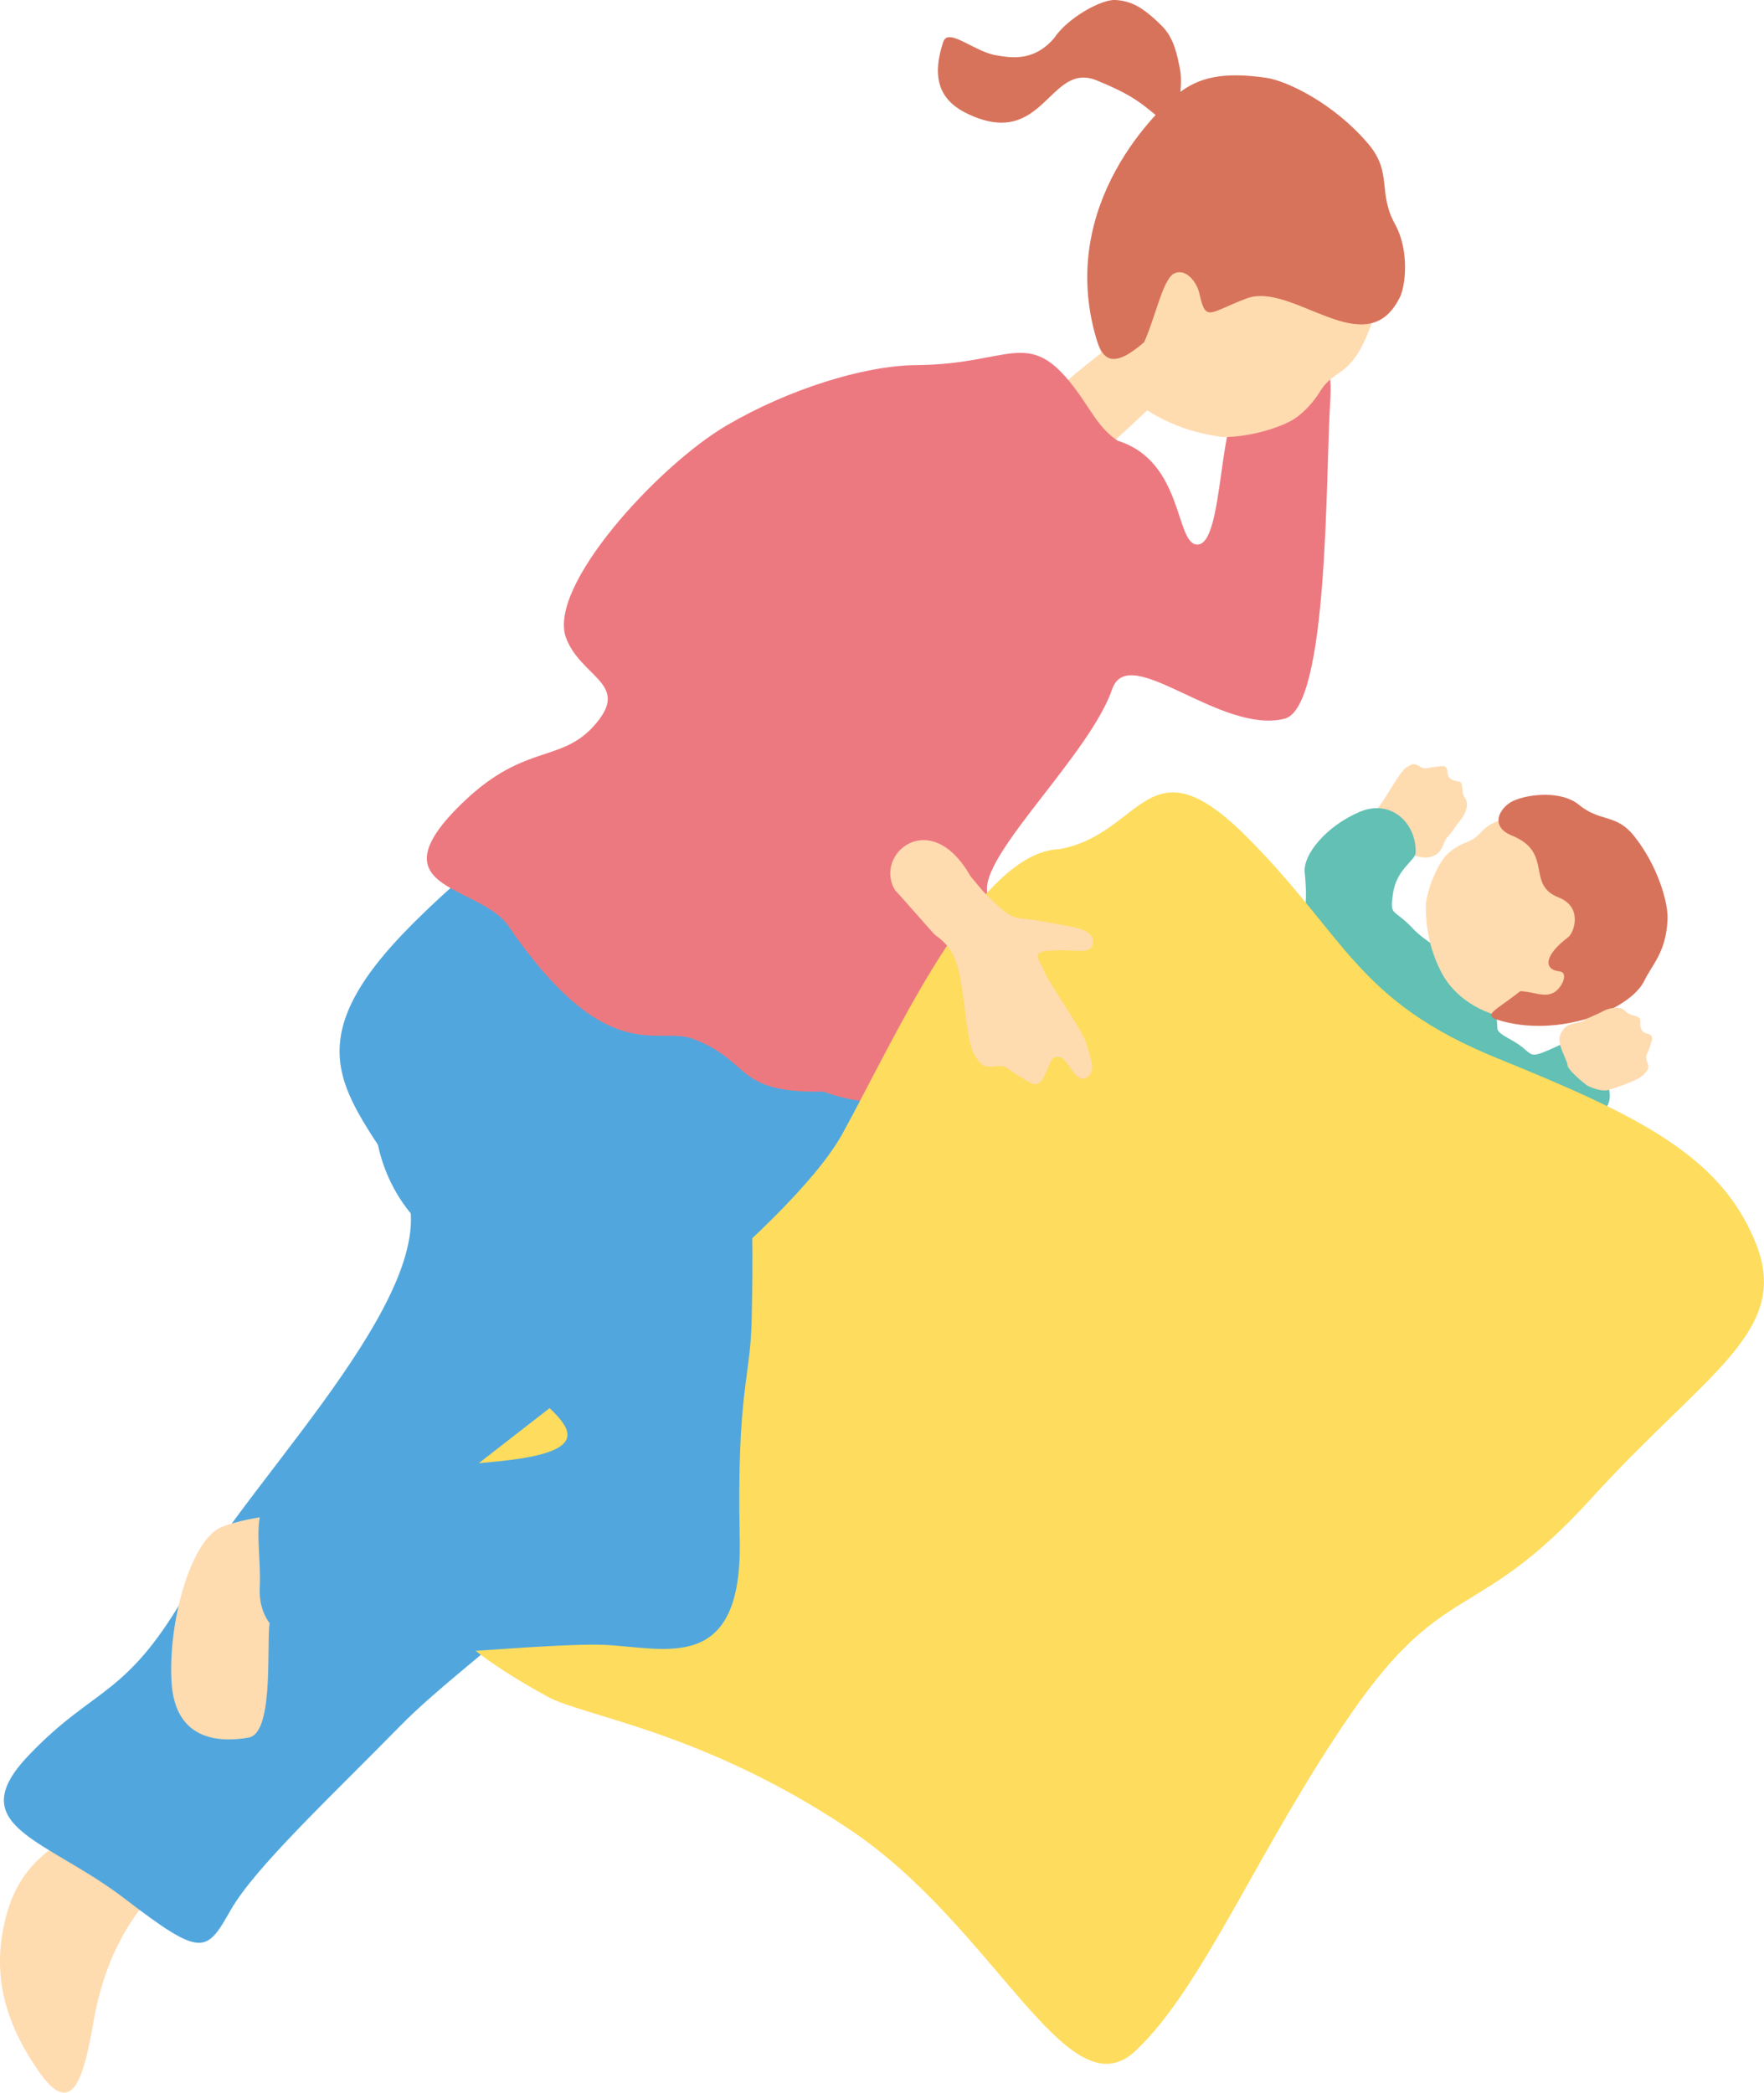
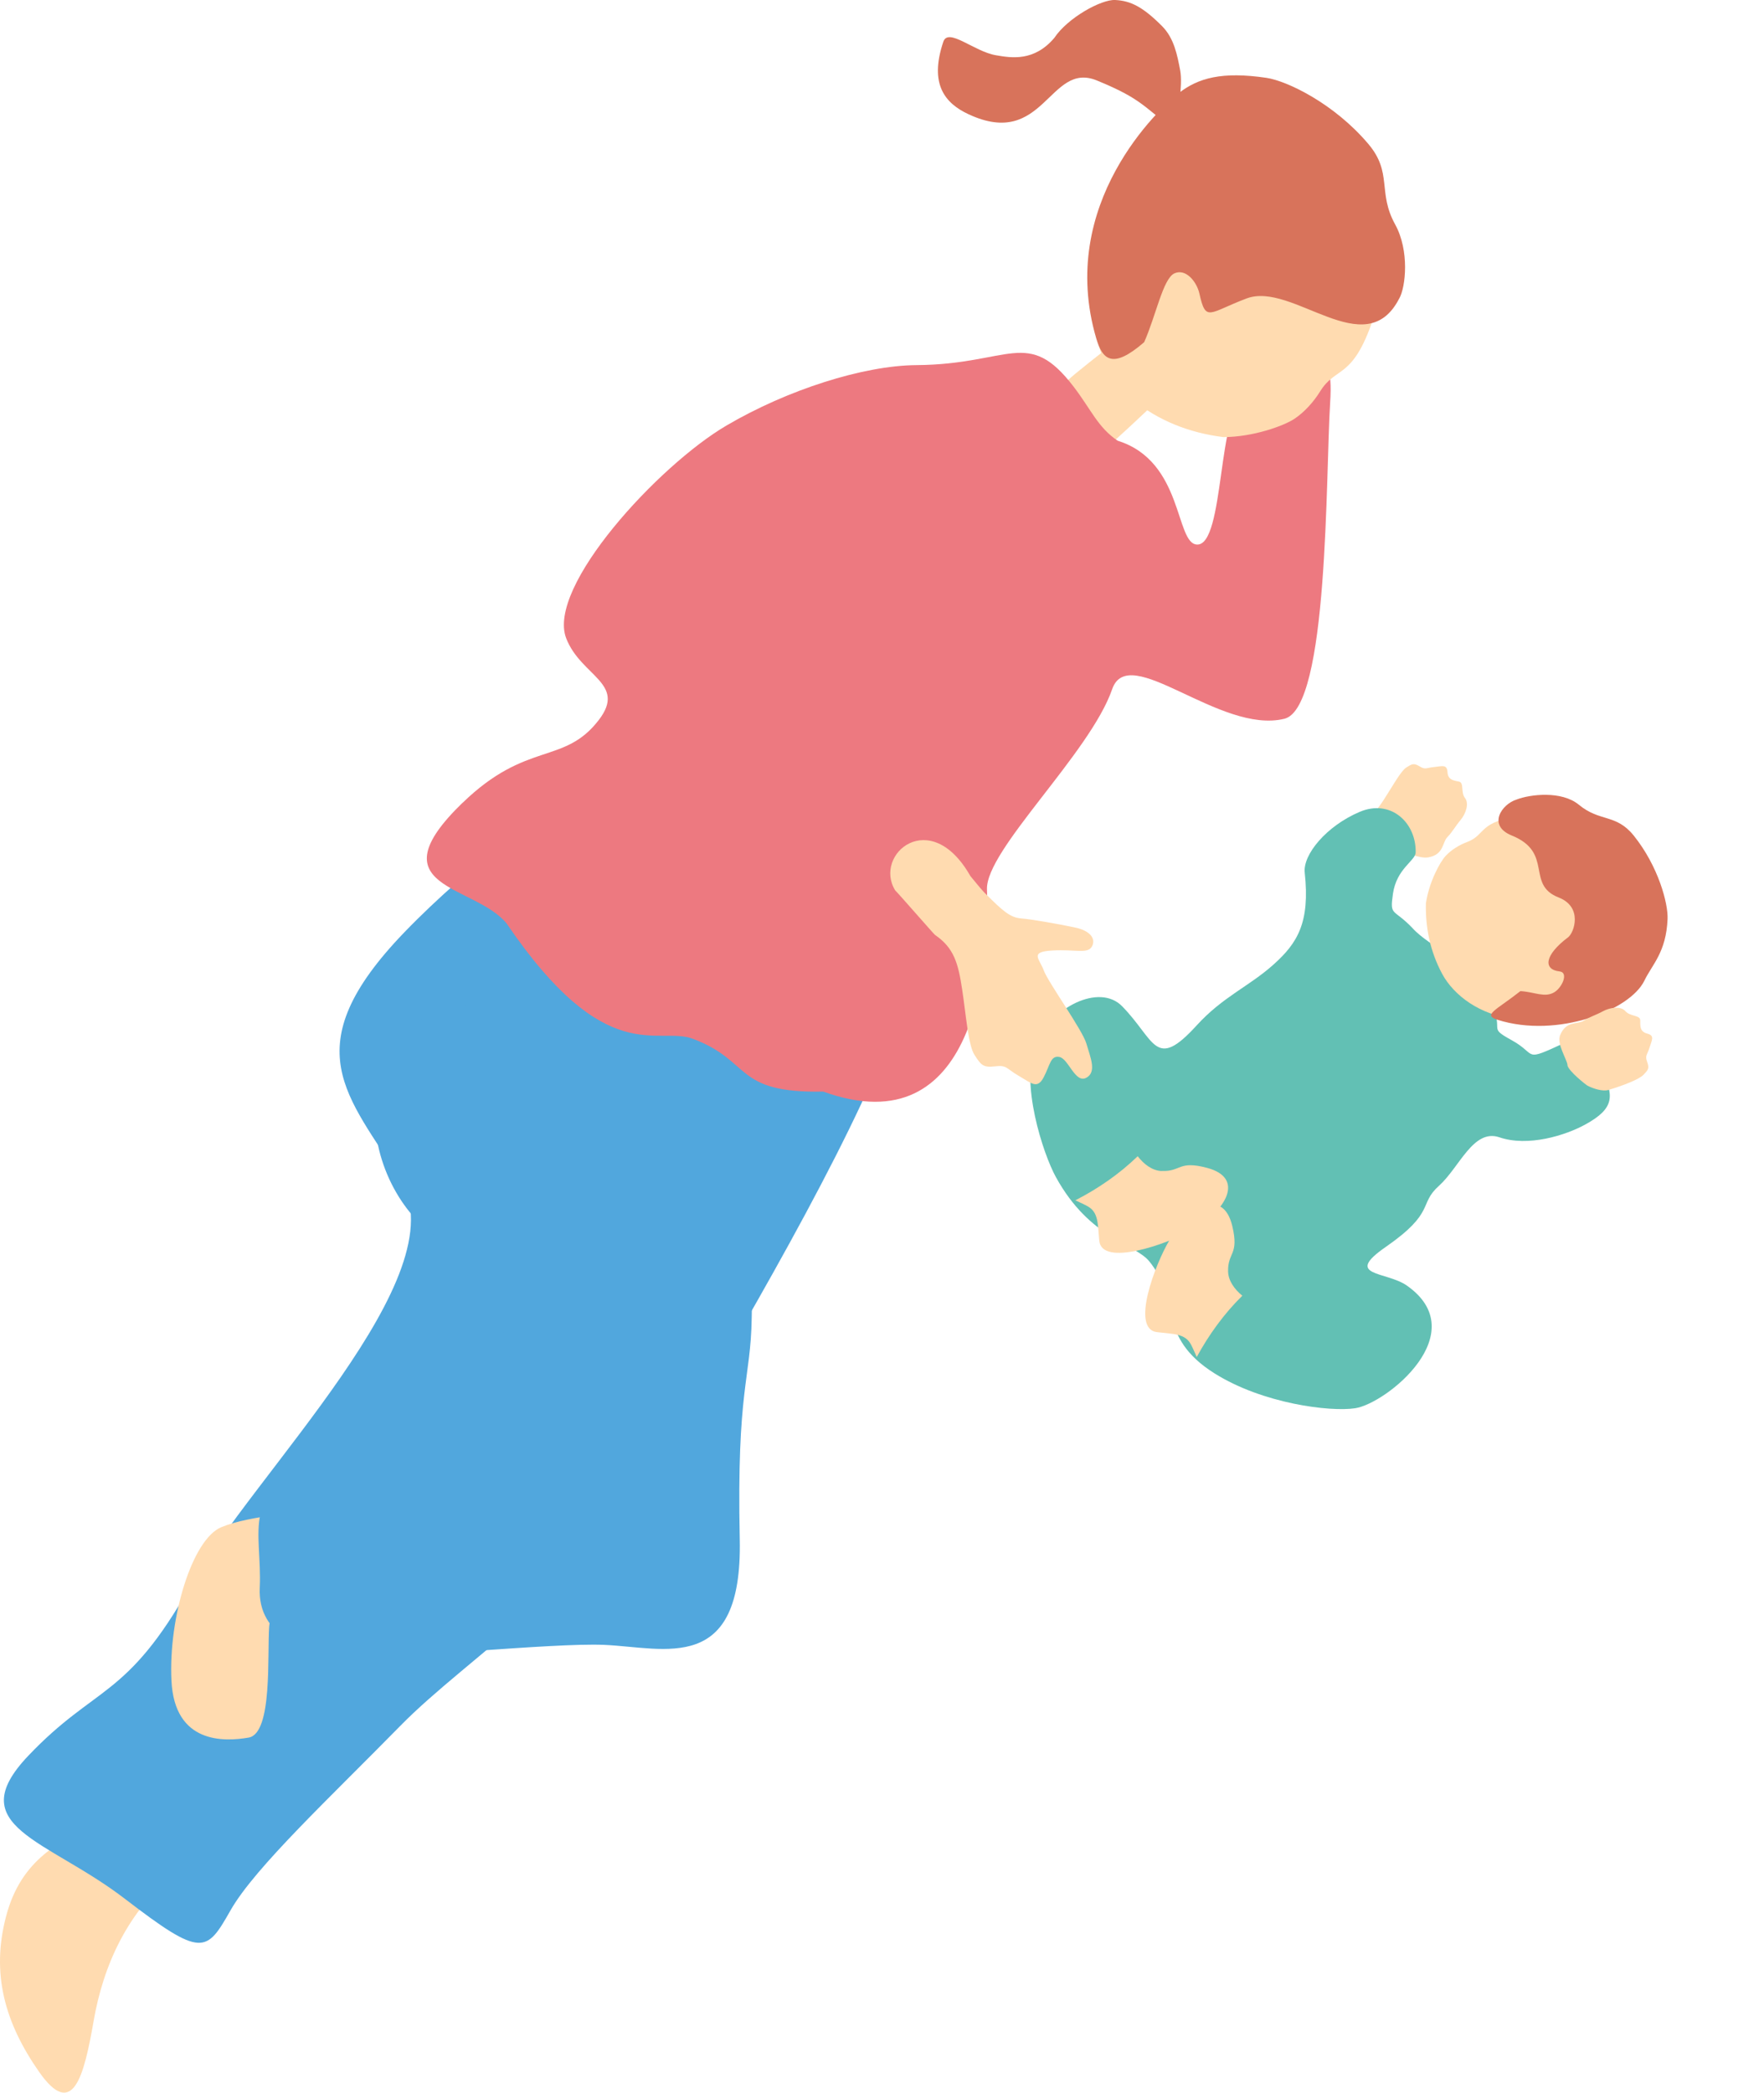
<svg xmlns="http://www.w3.org/2000/svg" id="_レイヤー_1" data-name="レイヤー 1" width="65.12mm" height="77.22mm" viewBox="0 0 184.59 218.89">
  <defs>
    <style>
      .cls-1 {
        fill: #ed7980;
      }

      .cls-2 {
        fill: #ffdbb0;
      }

      .cls-3 {
        fill: #fedc5e;
      }

      .cls-4 {
        fill: #d8735b;
      }

      .cls-5 {
        fill: #62c0b4;
      }

      .cls-6 {
        fill: #51a7dd;
      }
    </style>
  </defs>
  <path class="cls-2" d="M124.13,38.45c-.25-.34-3.86-4.55-4.13-5.01-.89,.39-6.54,4.86-7.51,5.68-1.66,1.4-3.93,3.53-5.65,6.1-.41,1.15,1.67,8.3,7.86,2.64,2.29-2.1,5.34-4.87,6.03-5.63,1.15-1.27,2.9-3.4,3.41-3.77Z" />
  <g>
    <path class="cls-2" d="M143.8,89.33c1.38-.53,1.94-.69,2.56-.47,.62,.23,2.15,.98,3.1,.82,1.65-.29,1.46-1.57,1.99-2.11,.53-.54,.85-1.16,1.39-1.8,.54-.64,.92-1.72,.46-2.3-.46-.58-.08-1.59-.61-1.71-.53-.12-1.17-.15-1.22-.99-.05-.84-.53-.63-1.39-.54-.86,.08-.9,.31-1.53-.07-.63-.38-.81-.24-1.39,.12-.57,.36-1.44,1.96-2.29,3.27-.84,1.31-1.45,2.05-2.81,2.29-.08,.01-.21,.05-.38,.1,.32,1.29,.55,2.62,.86,3.97,.59-.3,1.04-.51,1.25-.59Z" />
    <path class="cls-5" d="M147.82,97.09c-2.03-2.13-2.4-1.19-2.06-3.59,.38-2.67,2.36-3.45,2.38-4.34,.06-3.13-2.62-5.61-5.86-4.24-3.49,1.48-5.95,4.47-5.75,6.35,.57,5.24-.76,7.39-3.3,9.65-2.54,2.27-5.27,3.33-8.02,6.35-4.36,4.78-4.31,1.53-7.79-2.02-2.38-2.43-7.43,.1-9.06,4.01-1.64,3.96,.77,11.4,2.14,13.88,3.56,6.45,8.22,6.92,9.76,8.79,3.2,3.91,.74,7.89,6.81,11.71,5.06,3.19,12.13,4.06,14.74,3.66,3.28-.5,12.46-7.88,5.41-12.83-2.17-1.52-6.69-.94-2.2-4.05,5.23-3.63,3.4-4.46,5.55-6.38,2.15-1.92,3.59-6.01,6.33-5.08,2.98,1.02,6.9-.18,9.03-1.36,2.94-1.63,3.2-2.97,1.36-6.06-1.05-1.76-1.27-3.52-3.46-2.51-4.59,2.13-2.88,1.29-5.63-.22-2.75-1.51-.52-.74-2.41-4.43s-6.26-5.36-7.98-7.3Z" />
    <path class="cls-2" d="M158.46,106.57c-3.56-.38-6.33-2.43-7.56-4.73-1.23-2.3-1.75-4.78-1.69-7.35,.32-2.19,1.46-4.33,2.09-4.99,.58-.61,1.38-1.11,2.23-1.43,1.99-.74,1.16-2.21,5.73-2.7,1.39-.15,8.15-.09,11.76,5.95,3.18,5.31-5.1,16.05-12.56,15.25Z" />
    <path class="cls-4" d="M158.7,83.63c1.42-.55,4.71-.94,6.51,.54,2.21,1.83,3.89,.93,5.74,3.22,2.58,3.2,3.62,7.11,3.55,8.74-.15,3.49-1.6,4.73-2.43,6.45-1.51,3.11-9.12,6.05-15.33,4.1-1.66-.52-.2-.99,2.36-3.01,1.48,.08,2.55,.73,3.56,.11,.83-.51,1.5-2.07,.54-2.17-1.72-.19-1.61-1.69,.89-3.57,.63-.47,1.58-3.17-1-4.17-3.45-1.35-.49-4.68-4.88-6.47-2.63-1.06-1.03-3.32,.5-3.77Z" />
    <path class="cls-2" d="M128.51,132.99c-.04-2.05,1.17-1.69,.44-4.75-.96-4-4.43-2.11-6.57,1.47-1.5,2.51-4.09,9.3-1.31,9.63,1.73,.21,2.94,.13,3.56,1.3,.19,.36,.38,.81,.6,1.3,1.27-2.33,2.85-4.52,4.77-6.41-.83-.68-1.47-1.57-1.49-2.55Z" />
    <path class="cls-2" d="M121.56,122.48c2.05,.09,1.72-1.13,4.76-.32,3.98,1.06,2,4.48-1.63,6.53-2.55,1.44-9.4,3.86-9.66,1.08-.17-1.73-.06-2.95-1.21-3.59-.36-.2-.8-.4-1.29-.63,2.36-1.21,4.59-2.74,6.52-4.61,.66,.85,1.53,1.51,2.51,1.55Z" />
    <path class="cls-2" d="M164.03,111.39c-.1-.65-1.13-2.2-.78-3.09,.61-1.56,1.83-1.12,2.46-1.53,.63-.41,1.31-.6,2.04-1,.73-.4,1.87-.56,2.34,0,.48,.56,1.54,.4,1.55,.94,.01,.55-.09,1.18,.72,1.4,.81,.21,.51,.65,.25,1.47s-.49,.82-.24,1.51c.25,.69,.07,.85-.4,1.34-.47,.49-2.17,1.13-3.66,1.58-.6,.18-1.6-.14-2.21-.46-.08-.04-1.99-1.51-2.09-2.16Z" />
  </g>
  <path class="cls-2" d="M18.43,195.76c-1.48-3.49-4.73-7.06-8.41-5.09-3.67,1.97-7.79,3.72-9.38,9.76-1.6,6.04-.11,11.18,3.44,16.27,3.55,5.09,4.71,.47,5.72-5.32,1.01-5.79,3.49-11.38,8.63-15.62Z" />
  <path class="cls-6" d="M61.46,82.5c9.36,4.54,13.82,4.87,23.05,11.56,9.23,6.68,13.11,.73,9.55,11.77-3.56,11.04-14.66,30.24-23.43,45.05-8.77,14.81-21.54,22.3-28.76,29.66-7.21,7.36-15.18,14.78-17.73,19.25-2.55,4.48-2.97,5.04-11.09-1.19s-17.16-7.51-10.1-14.94c7.05-7.42,10.3-5.92,16.94-17.74,6.63-11.82,28.18-32.49,22.02-42.5-5.42-8.81-11.31-13.77,.42-25.92,7-7.25,15.96-13.74,19.14-15.01Z" />
  <path class="cls-1" d="M48.4,83.98c6.73-6.53,10.62-3.93,14.26-8.67,2.95-3.84-1.87-4.57-3.41-8.54-2.08-5.38,9.67-18.1,16.77-22.26,6.32-3.71,14.29-6.28,19.89-6.32,9.77-.07,11.65-4,16.44,2.26,1.83,2.39,2.54,4.27,4.61,5.65,6.91,2.15,6,10.8,8.31,10.86,2.91,.08,2.1-14.44,5.01-15.28,6.43-1.8,9.4-7.23,8.91,.45-.48,7.52-.14,31.9-4.78,33.05-6.74,1.67-16.29-8.13-18.03-3.09-2.32,6.71-13.27,16.84-13.1,20.95,.3,7.41-1.02,26.96-17.13,21.14-9.42,.18-7.42-3.18-13.64-5.52-3.72-1.4-9.07,3.27-19.5-12.07-3.37-4.1-13.88-3.63-4.62-12.61Z" />
-   <path class="cls-3" d="M110.91,88.81c8.73-1.6,9.16-11.71,19.6-1.23,10.44,10.48,11.42,17.13,26.24,23.14s23.4,10.23,27.02,19.42c3.62,9.18-5.29,13.44-17.25,26.59-11.95,13.15-15.3,8.33-25.04,22.37-9.74,14.05-15.55,28.75-22.66,35.42-7.11,6.66-14.6-12.91-29.91-23.16-15.31-10.26-27.85-11.83-31.59-13.88-9.48-5.21-21.07-13.41-8.32-23.56,8.34-6.64,33.57-25.17,39.18-35.38,5.61-10.21,14.18-29.51,22.72-29.72Z" />
  <g>
    <path class="cls-2" d="M32.11,158.16c1.73,1.86-3.71,9.03-3.94,11.94-.22,2.91,.38,11.21-2.15,11.65-2.53,.44-7.76,.69-8.08-5.96-.32-6.64,2.18-14.77,5.2-16.04,3.01-1.27,8.97-1.59,8.97-1.59Z" />
    <path class="cls-6" d="M48.02,105.13c2.49,.55,8.52-.18,12.77,1.56s5.97,6.9,12.08,4.41c6.78-2.76,5.86,22.02,5.79,26.77-.1,6.47-1.58,7.34-1.25,23.14,.3,14.22-7.8,11.32-14.2,11.04-5.45-.23-21.28,1.48-26.3,1.19-4.79-.27-9.97-1.97-9.73-7.16,.28-5.85-2.24-10.78,6.43-11.58,6.91-.64,12.86-1.09,18.39-1.63,15.29-1.49,2.2-6.47,1.41-10.27-.85-4.07-1.81-9.09-7.84-13.28-4.44-3.09-7-9.45-6.18-14.41,1.2-7.27,1.65-7.08,8.62-9.79Z" />
  </g>
  <path class="cls-2" d="M103.12,93.47c1.83,1.84,2.6,2.51,3.76,2.6,1.16,.09,3.89,.59,5.54,.93,1.65,.33,2.28,1.17,1.85,1.99-.44,.82-1.72,.29-4.15,.43-2.43,.14-1.35,.85-.89,2.1,.46,1.24,4.05,6.23,4.45,7.63,.4,1.4,1.13,2.99-.02,3.59-1.15,.6-1.85-1.99-2.79-2.18-.94-.19-.97,.81-1.65,2.11-.68,1.31-1.3,.62-2.62-.14-1.32-.76-1.21-1.15-2.49-.99-1.28,.16-1.48-.2-2.13-1.19-.66-.99-.89-4.17-1.3-6.87-.41-2.7-.84-4.33-2.84-5.69-.12-.08-3.93-4.46-4.16-4.65-2.33-3.77,3.68-8.88,7.86-1.51,.73,.9,1.29,1.56,1.58,1.85Z" />
  <path class="cls-4" d="M123.1,13.67c.08-1.63,.7-4.68,.4-6.3-.31-1.61-.63-3.37-1.91-4.65C119.61,.74,118.34,.08,116.69,0c-1.47-.07-4.98,1.88-6.36,3.96-2.12,2.5-4.5,2.1-6.11,1.82-2.28-.38-5-2.94-5.51-1.41-1.5,4.47,.2,6.45,2.66,7.59,7.91,3.67,8.41-5.58,13.39-3.55,4.98,2.03,4.92,2.88,8.34,5.26Z" />
  <path class="cls-2" d="M114.55,30.18c-.64,5.11,1.26,9.43,3.99,11.64,2.73,2.21,5.95,3.46,9.47,3.9,3.09,0,6.37-1.18,7.47-1.93,1.02-.69,1.96-1.72,2.67-2.86,1.65-2.66,3.39-1.19,5.53-7.54,.65-1.93,2.76-11.48-4.29-17.82-6.2-5.58-23.51,3.91-24.84,14.61Z" />
  <path class="cls-4" d="M146.42,31.23c.68-1.2,1.09-5.01-.43-7.76-1.87-3.39-.24-5.39-2.81-8.42-3.58-4.23-8.5-6.59-10.67-6.91-4.66-.68-7.12,.02-9.15,1.59-2.03,1.57-12.78,11.58-8.65,25.65,.66,2.25,1.7,3.29,5.02,.41,1.24-2.78,1.97-6.66,3.17-7.2,1.2-.54,2.34,.9,2.61,2.12,.68,3.05,.98,2,4.93,.51,4.81-1.82,12.43,6.93,15.98,0Z" />
</svg>